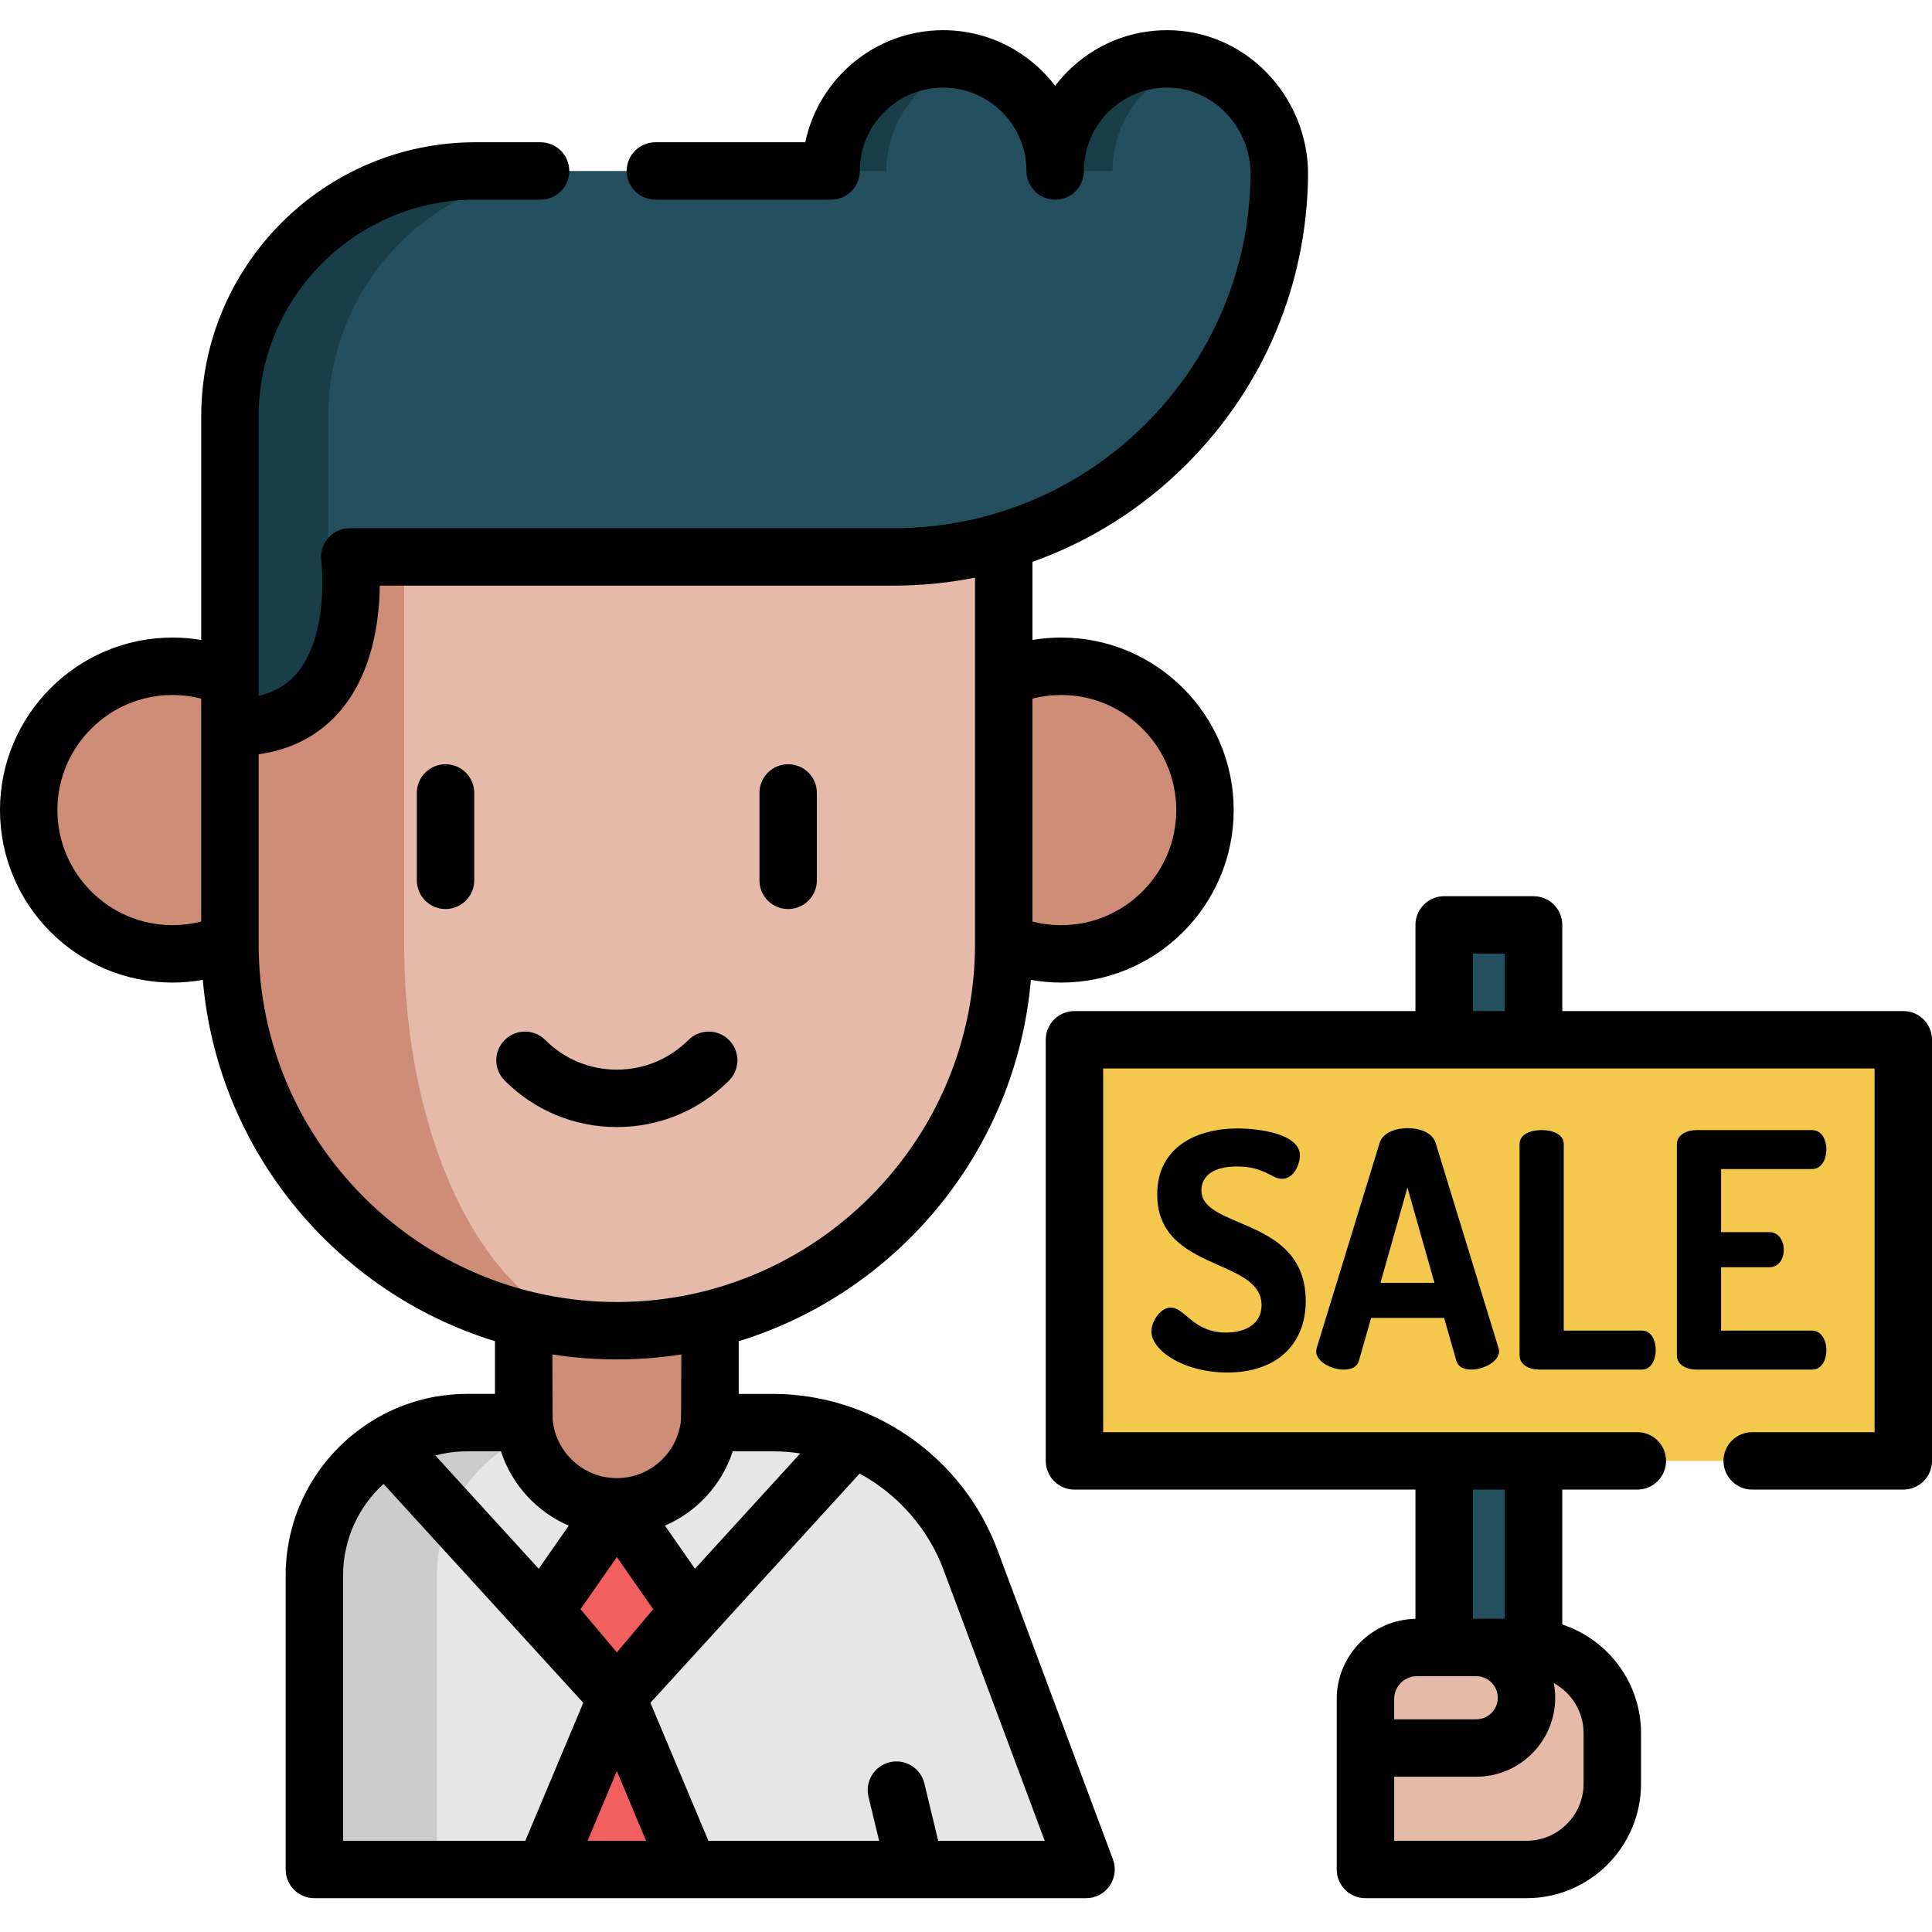
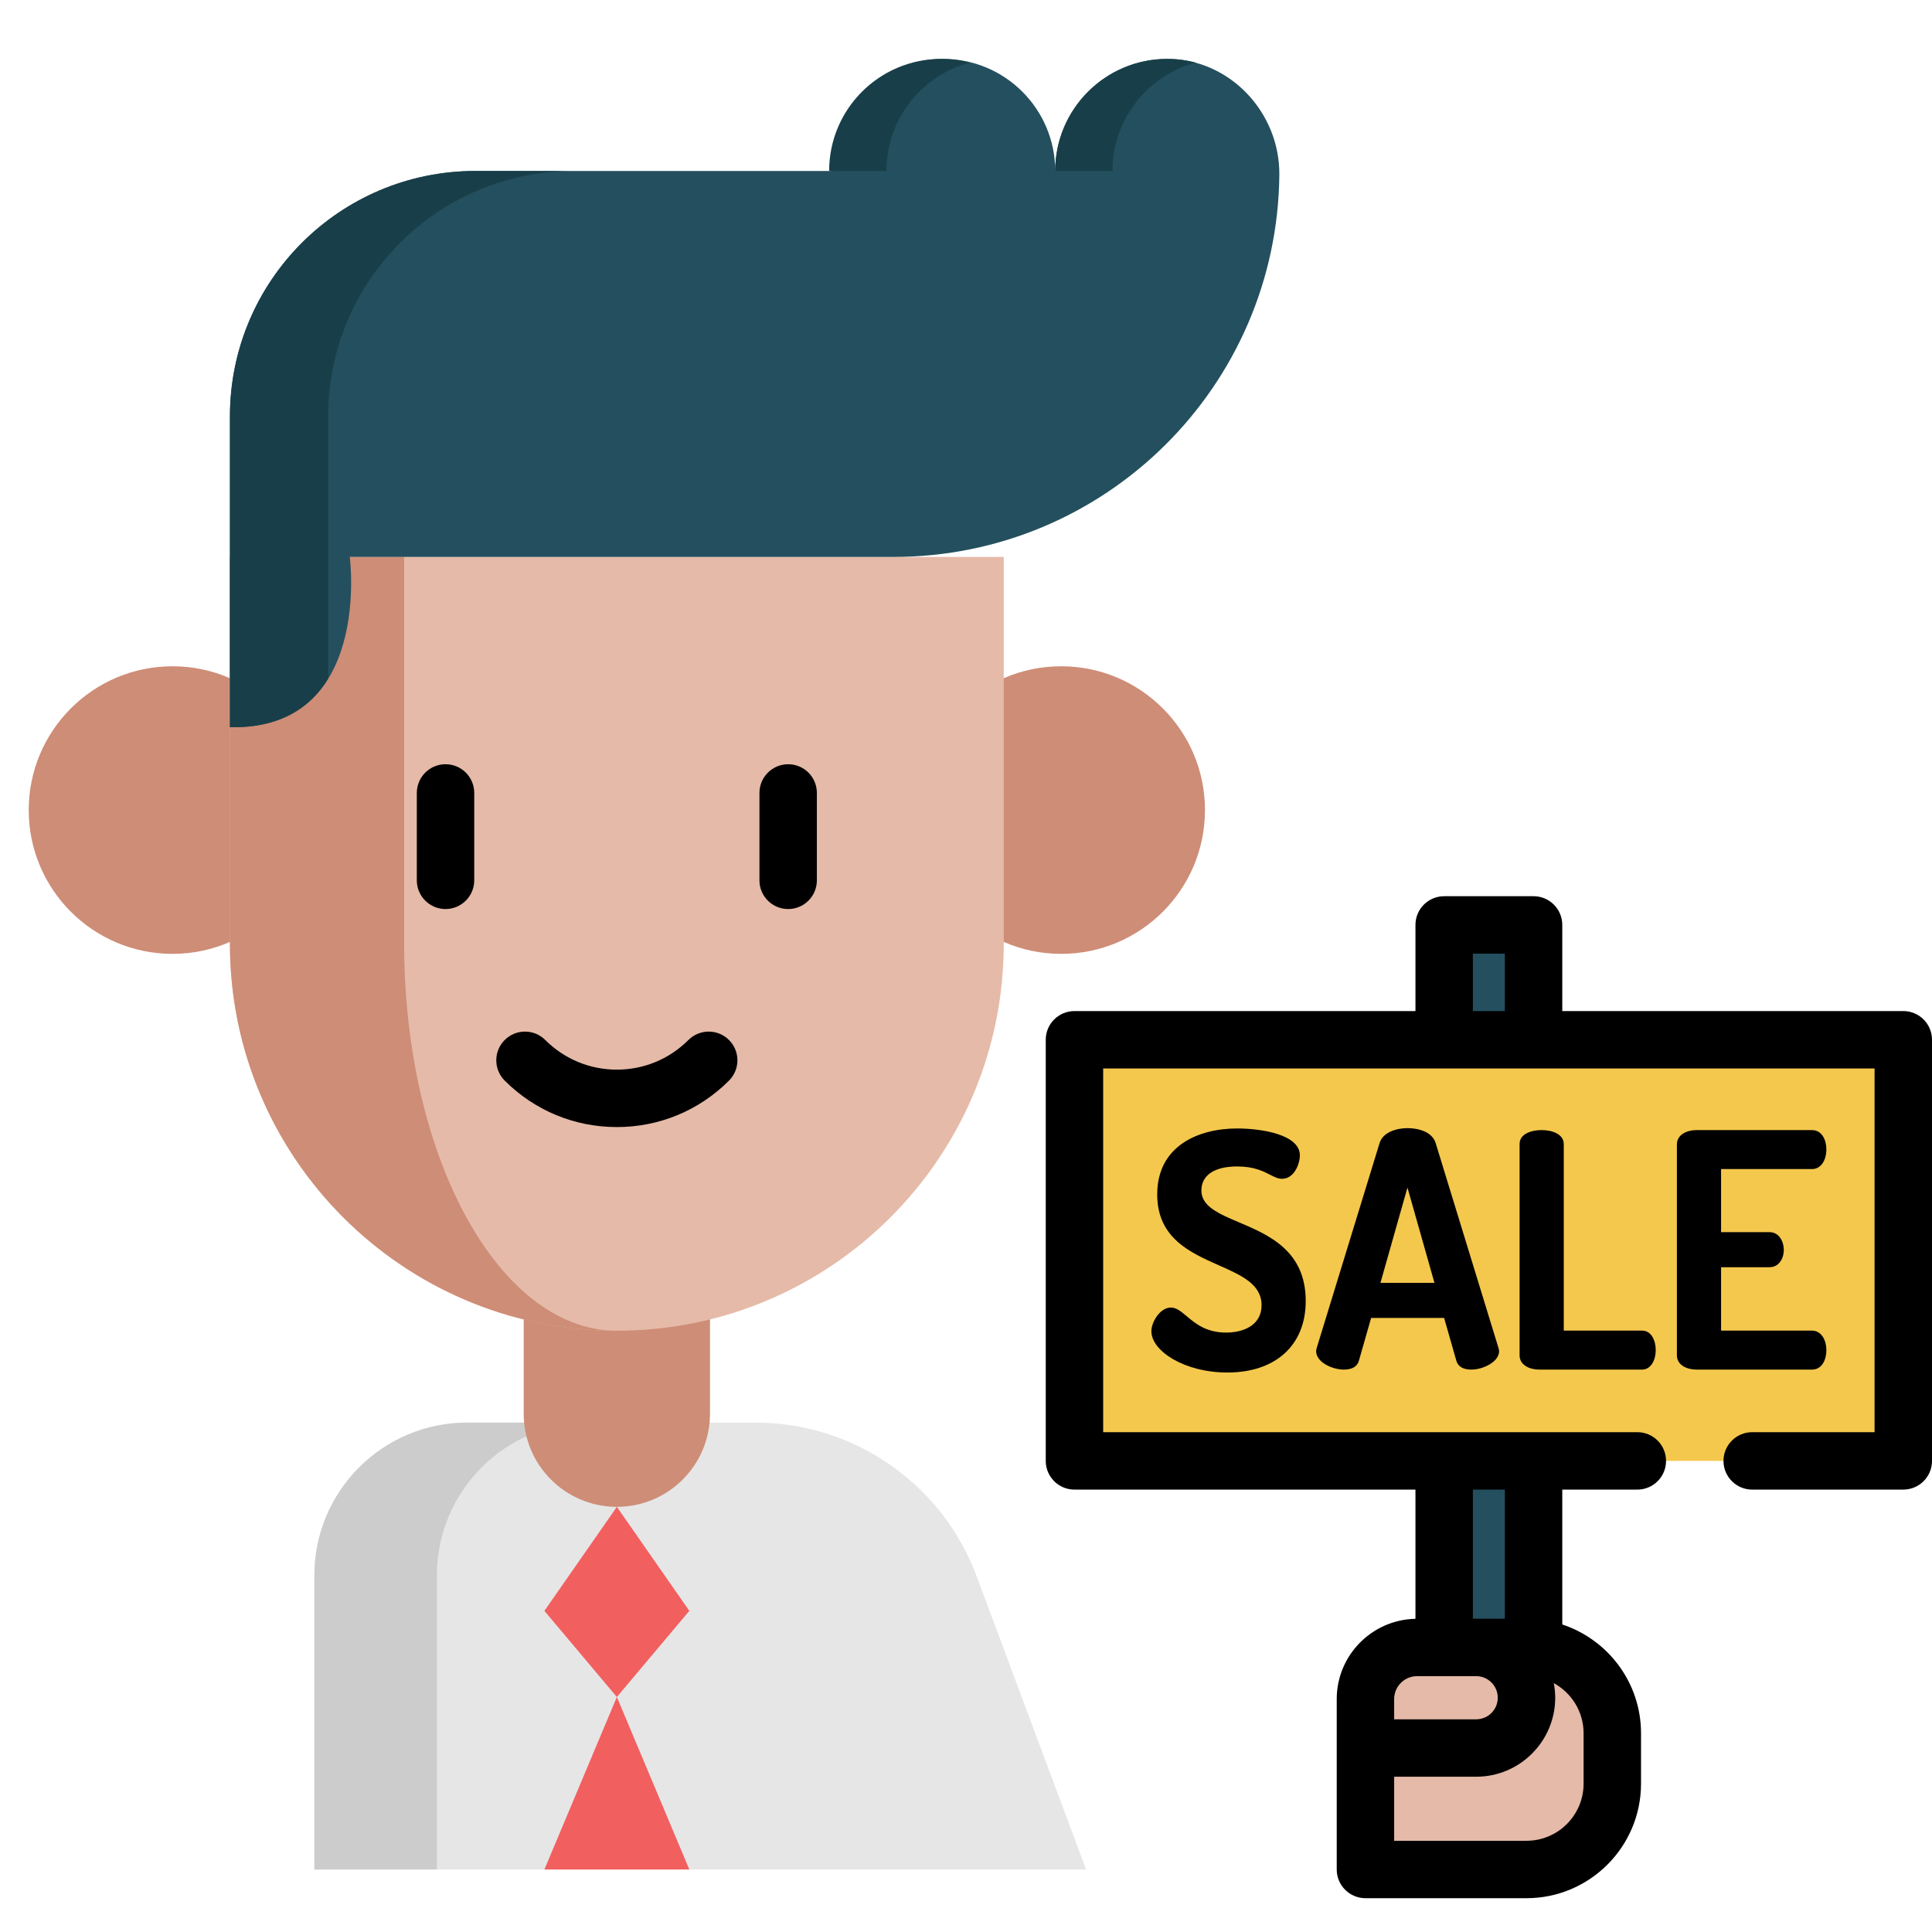
<svg xmlns="http://www.w3.org/2000/svg" height="512pt" viewBox="0 -8 512.001 512" width="512pt">
  <path d="m382.723 237.113h23.688v217.672h-23.688zm0 0" fill="#244f5e" />
  <path d="m266.008 171.734c4.656-2.039 9.809-3.164 15.219-3.164 21.043 0 38.105 17.066 38.105 38.105 0 21.043-17.062 38.109-38.105 38.109-5.41 0-10.562-1.129-15.219-3.168h-205.074c-4.656 2.039-9.809 3.168-15.215 3.168-21.043 0-38.109-17.066-38.109-38.109 0-21.039 17.066-38.105 38.109-38.105 5.406 0 10.559 1.125 15.215 3.164" fill="#ce8d77" />
  <path d="m188.035 369.008h12.18c26.098 0 49.449 16.207 58.578 40.656l29.031 77.773h-204.512v-77.93c0-22.371 18.141-40.5 40.504-40.5h15.086" fill="#e6e6e6" />
  <path d="m156.281 369.008h-32.465c-22.363 0-40.504 18.129-40.504 40.5v77.93h32.469v-77.93c0-22.371 18.141-40.5 40.5-40.5zm0 0" fill="#ccc" />
  <path d="m163.473 391.328c-13.637 0-24.688-11.055-24.688-24.691v-46h49.375v46c0 13.637-11.055 24.691-24.688 24.691zm0 0" fill="#ce8d77" />
  <path d="m266.004 139.59v102.531c0 56.629-45.902 102.535-102.531 102.535s-102.535-45.906-102.535-102.535v-102.531" fill="#e5baa8" />
  <path d="m162.742 344.652c-28.027-.188-53.371-11.629-71.773-30.023-18.559-18.562-30.031-44.191-30.031-72.508v-102.535h46.164v102.535c0 28.32 6.305 53.945 16.508 72.508 10.043 18.266 23.855 29.668 39.133 30.023zm0 0" fill="#ce8d77" />
  <path d="m309.438 7.609c-16.445-.051-29.797 13.266-29.797 29.699 0-16.402-13.297-29.699-29.699-29.699s-29.703 13.297-29.703 29.699h-94.25c-35.926 0-65.051 29.125-65.051 65.055v82.352c37.832.809 31.758-45.125 31.758-45.125h144.07c56.145 0 101.723-45.238 102.273-101.254.16-16.496-13.105-30.676-29.602-30.727zm0 0" fill="#244f5e" />
  <g fill="#183f49">
    <path d="m257.023 8.594c-2.422-.641-4.969-.984-7.594-.984-16.402 0-29.699 13.297-29.699 29.703h15.184c0-13.781 9.387-25.363 22.109-28.719zm0 0" />
    <path d="m316.934 8.594c-2.422-.641-4.965-.984-7.59-.984-16.406 0-29.703 13.297-29.703 29.703h15.184c.004-13.781 9.387-25.363 22.109-28.719zm0 0" />
    <path d="m125.988 37.312h26.031c-35.926 0-65.051 29.125-65.051 65.051v69.512c-4.578 7.434-12.496 13.129-26.031 12.84v-82.352c0-35.926 29.125-65.051 65.051-65.051zm0 0" />
  </g>
  <path d="m182.68 487.438-19.207-45.715-19.203 45.715zm0 0" fill="#f25f5f" />
  <path d="m163.473 441.723 19.207-22.828-19.207-27.566-19.203 27.566zm0 0" fill="#f25f5f" />
  <path d="m404.535 428.59h-29.004c-7.551 0-13.676 6.125-13.676 13.676v45.172h42.68c12.562 0 22.742-10.184 22.742-22.746v-13.359c0-12.559-10.184-22.742-22.742-22.742zm0 0" fill="#e5baa8" />
  <path d="m284.742 267.551h219.648v111.602h-219.648zm0 0" fill="#f4c84d" />
  <path d="m193.195 278.371c2.973-2.973 2.973-7.789 0-10.758-2.973-2.973-7.789-2.973-10.762 0-5.066 5.062-11.801 7.852-18.961 7.852-7.164 0-13.898-2.789-18.965-7.852-2.969-2.973-7.789-2.973-10.758 0-2.973 2.969-2.973 7.789 0 10.758 7.938 7.941 18.496 12.312 29.723 12.312 11.227 0 21.785-4.371 29.723-12.312zm0 0" />
  <path d="m208.871 232.906c4.203 0 7.609-3.406 7.609-7.609v-23.16c0-4.203-3.406-7.609-7.609-7.609s-7.609 3.406-7.609 7.609v23.16c0 4.203 3.406 7.609 7.609 7.609zm0 0" />
  <path d="m118.07 194.527c-4.203 0-7.609 3.406-7.609 7.609v23.16c0 4.203 3.406 7.609 7.609 7.609 4.203 0 7.609-3.406 7.609-7.609v-23.16c0-4.203-3.406-7.609-7.609-7.609zm0 0" />
-   <path d="m264.324 402.73c-9.227-24.723-33.16-41.332-59.547-41.332h-9.008v-13.969c42.094-12.934 73.516-50.469 77.426-95.75 2.629.465 5.309.715 8.031.715 25.207 0 45.715-20.508 45.715-45.719 0-25.207-20.508-45.715-45.715-45.715-2.578 0-5.117.223-7.613.641v-20.711c15.035-5.336 28.832-13.965 40.492-25.516 20.695-20.512 32.254-47.844 32.543-76.961.098-10.113-3.953-20.07-11.109-27.324-7.027-7.121-16.289-11.059-26.078-11.09-10.012-.051-19.387 3.836-26.461 10.887-1.219 1.219-2.344 2.504-3.371 3.852-6.824-8.953-17.594-14.738-29.688-14.738-17.965 0-33.008 12.766-36.531 29.699h-39.719c-4.203 0-7.609 3.41-7.609 7.609 0 4.203 3.406 7.609 7.609 7.609h46.551c4.203 0 7.609-3.406 7.609-7.609 0-12.18 9.91-22.09 22.09-22.09 12.18 0 22.09 9.91 22.09 22.09 0 4.203 3.406 7.609 7.609 7.609s7.609-3.406 7.609-7.609c0-5.914 2.305-11.469 6.496-15.645 4.172-4.156 9.707-6.445 15.598-6.445h.066c5.707.02 11.141 2.348 15.297 6.562 4.332 4.387 6.781 10.395 6.719 16.48-.246 25.09-10.203 48.633-28.035 66.301-17.844 17.68-41.504 27.418-66.629 27.418h-144.066c-2.191 0-4.277.945-5.723 2.594-1.445 1.648-2.109 3.84-1.82 6.012.027.195 2.348 19.98-6.832 30.227-2.531 2.828-5.758 4.688-9.773 5.613v-74.062c0-31.676 25.77-57.445 57.441-57.445h17.266c4.203 0 7.609-3.406 7.609-7.609 0-4.199-3.406-7.609-7.609-7.609h-17.266c-40.066 0-72.66 32.598-72.66 72.664v59.234c-2.496-.418-5.035-.637-7.613-.637-25.207 0-45.715 20.508-45.715 45.715s20.508 45.715 45.715 45.715c2.723 0 5.402-.246 8.031-.715 3.91 45.281 35.332 82.816 77.426 95.754v13.965h-7.355c-9.141 0-17.691 2.562-24.977 7.008-.238.137-.477.285-.703.453-13.469 8.535-22.43 23.562-22.43 40.652v77.926c0 4.203 3.402 7.609 7.605 7.609h60.938.02 38.41.02 59.91c.008 0 .016.004.023.004.012 0 .023-.004.035-.004h45.152c2.496 0 4.832-1.223 6.25-3.27 1.422-2.051 1.754-4.664.879-7zm-52.254-25.555-27.891 30.562-7.961-11.43c8.477-3.652 15.082-10.84 17.965-19.691h10.594c2.465 0 4.902.191 7.293.559zm-56.352 102.652 7.754-18.461 7.758 18.461zm7.754-75.191 9.633 13.824-9.633 11.445-9.625-11.445zm117.754-228.457c16.816 0 30.496 13.68 30.496 30.496 0 16.816-13.68 30.5-30.496 30.5-2.605 0-5.148-.324-7.613-.957v-59.082c2.465-.633 5.008-.957 7.613-.957zm-266.008 30.496c0-16.816 13.68-30.496 30.5-30.496 2.602 0 5.148.324 7.609.957v59.082c-2.461.633-5.008.957-7.609.957-16.82 0-30.5-13.684-30.5-30.5zm53.328 35.445v-50.238c8.605-1.207 15.688-4.859 21.113-10.918 9.094-10.152 10.887-24.625 10.996-33.766h136.109c7.348 0 14.582-.719 21.629-2.121v97.043c0 52.344-42.582 94.926-94.922 94.926-52.344 0-94.926-42.582-94.926-94.926zm94.926 110.145c5.805 0 11.512-.457 17.078-1.328 0 0-.031 16.758-.082 17.277-.004.059-.004.121-.008.184-.883 8.594-8.164 15.32-16.988 15.32-8.824 0-16.105-6.723-16.992-15.312-.004-.066-.004-.133-.012-.199-.047-.516-.078-17.27-.078-17.27 5.566.871 11.27 1.328 17.082 1.328zm-30.719 24.352c2.883 8.852 9.492 16.039 17.977 19.695l-7.965 11.426-27.391-30.02c2.695-.715 5.523-1.102 8.441-1.102zm-41.832 32.891c0-9.598 4.137-18.246 10.715-24.266l52.938 58.016-15.363 36.57h-48.289zm157.711 70.32-3.668-15.207c-.988-4.086-5.098-6.598-9.184-5.613-4.082.984-6.598 5.094-5.613 9.18l2.809 11.641h-45.238l-15.367-36.574 55.441-60.75c10.043 5.469 18.105 14.43 22.254 25.547l26.793 71.777zm0 0" />
  <path d="m504.391 259.941h-90.371v-22.828c0-4.203-3.406-7.609-7.609-7.609h-23.691c-4.203 0-7.609 3.406-7.609 7.609v22.828h-90.367c-4.203 0-7.609 3.406-7.609 7.609v111.602c0 4.199 3.406 7.609 7.609 7.609h90.367v34.242c-11.539.227-20.863 9.668-20.863 21.262v45.172c0 4.199 3.406 7.605 7.609 7.605h42.68c16.734 0 30.352-13.613 30.352-30.352v-13.359c0-13.422-8.766-24.832-20.867-28.824v-35.746h19.891c4.203 0 7.609-3.41 7.609-7.609 0-4.203-3.406-7.609-7.609-7.609h-141.559v-96.383h204.43v96.383h-32.434c-4.203 0-7.609 3.406-7.609 7.609 0 4.199 3.406 7.609 7.609 7.609h40.043c4.203 0 7.609-3.41 7.609-7.609v-111.602c0-4.203-3.406-7.609-7.609-7.609zm-134.926 182.324c0-3.344 2.723-6.066 6.066-6.066h15.68c3.152 0 5.715 2.566 5.715 5.719 0 3.152-2.562 5.715-5.715 5.715h-21.746zm50.203 9.066v13.359c0 8.348-6.789 15.137-15.133 15.137h-35.07v-16.977h21.746c11.543 0 20.934-9.391 20.934-20.934 0-1.324-.137-2.613-.371-3.871 4.699 2.57 7.895 7.562 7.895 13.285zm-20.867-30.352h-8.473v-34.219h8.473zm-8.473-176.258h8.473v15.219h-8.473zm0 0" />
  <path d="m324.934 345.148c-5.285 0-8.16-2.414-10.465-4.355-1.457-1.223-2.715-2.277-4.18-2.277-2.848 0-5.16 3.801-5.16 6.281 0 5.16 8.617 10.934 20.148 10.934 12.801 0 20.754-7.258 20.754-18.945 0-13.352-9.824-17.52-17.715-20.867-5.332-2.266-9.934-4.219-9.934-8.418 0-4.055 3.453-6.379 9.48-6.379 4.438 0 6.91 1.27 8.719 2.195 1.168.602 2.098 1.078 3.168 1.078 3.305 0 4.73-4.102 4.73-6.195 0-5.641-10.445-7.145-16.617-7.145-10.242 0-21.188 4.594-21.188 17.48 0 11.535 8.676 15.387 16.328 18.785 6.074 2.695 11.324 5.027 11.324 10.586-.004 5.34-4.855 7.242-9.395 7.242zm0 0" />
  <path d="m372.992 290.969c-2.859 0-6.512 1.039-7.391 3.969l-16.629 54.191c-.105.422-.18.73-.18.926 0 2.992 4.332 4.902 7.316 4.902 2.254 0 3.613-.816 4.035-2.422l3.219-11.273h19.344l3.219 11.266c.426 1.613 1.781 2.43 4.035 2.43 2.914 0 7.316-1.957 7.316-4.902 0-.238-.059-.461-.129-.723l-16.676-54.391c-.879-2.93-4.441-3.973-7.48-3.973zm7.156 41h-14.316l7.16-25.258zm0 0" />
  <path d="m408.562 291.484c-2.699 0-5.855.969-5.855 3.699v55.988c0 2.602 2.68 3.785 5.164 3.785h27.305c2.371 0 3.613-2.598 3.613-5.164 0-2.488-1.129-5.164-3.613-5.164h-20.762v-49.445c0-2.555-2.938-3.699-5.852-3.699zm0 0" />
  <path d="m484.008 349.879c0-3.09-1.555-5.25-3.785-5.25h-24.121v-16.805h12.84c2.484 0 3.781-2.293 3.781-4.559 0-2.352-1.297-4.734-3.781-4.734h-12.84v-16.719h24.121c2.23 0 3.785-2.156 3.785-5.25 0-2.445-1.184-5.074-3.785-5.074h-30.664c-2.484 0-5.164 1.184-5.164 3.785v55.898c0 2.602 2.68 3.785 5.164 3.785h30.664c2.602 0 3.785-2.633 3.785-5.078zm0 0" />
</svg>